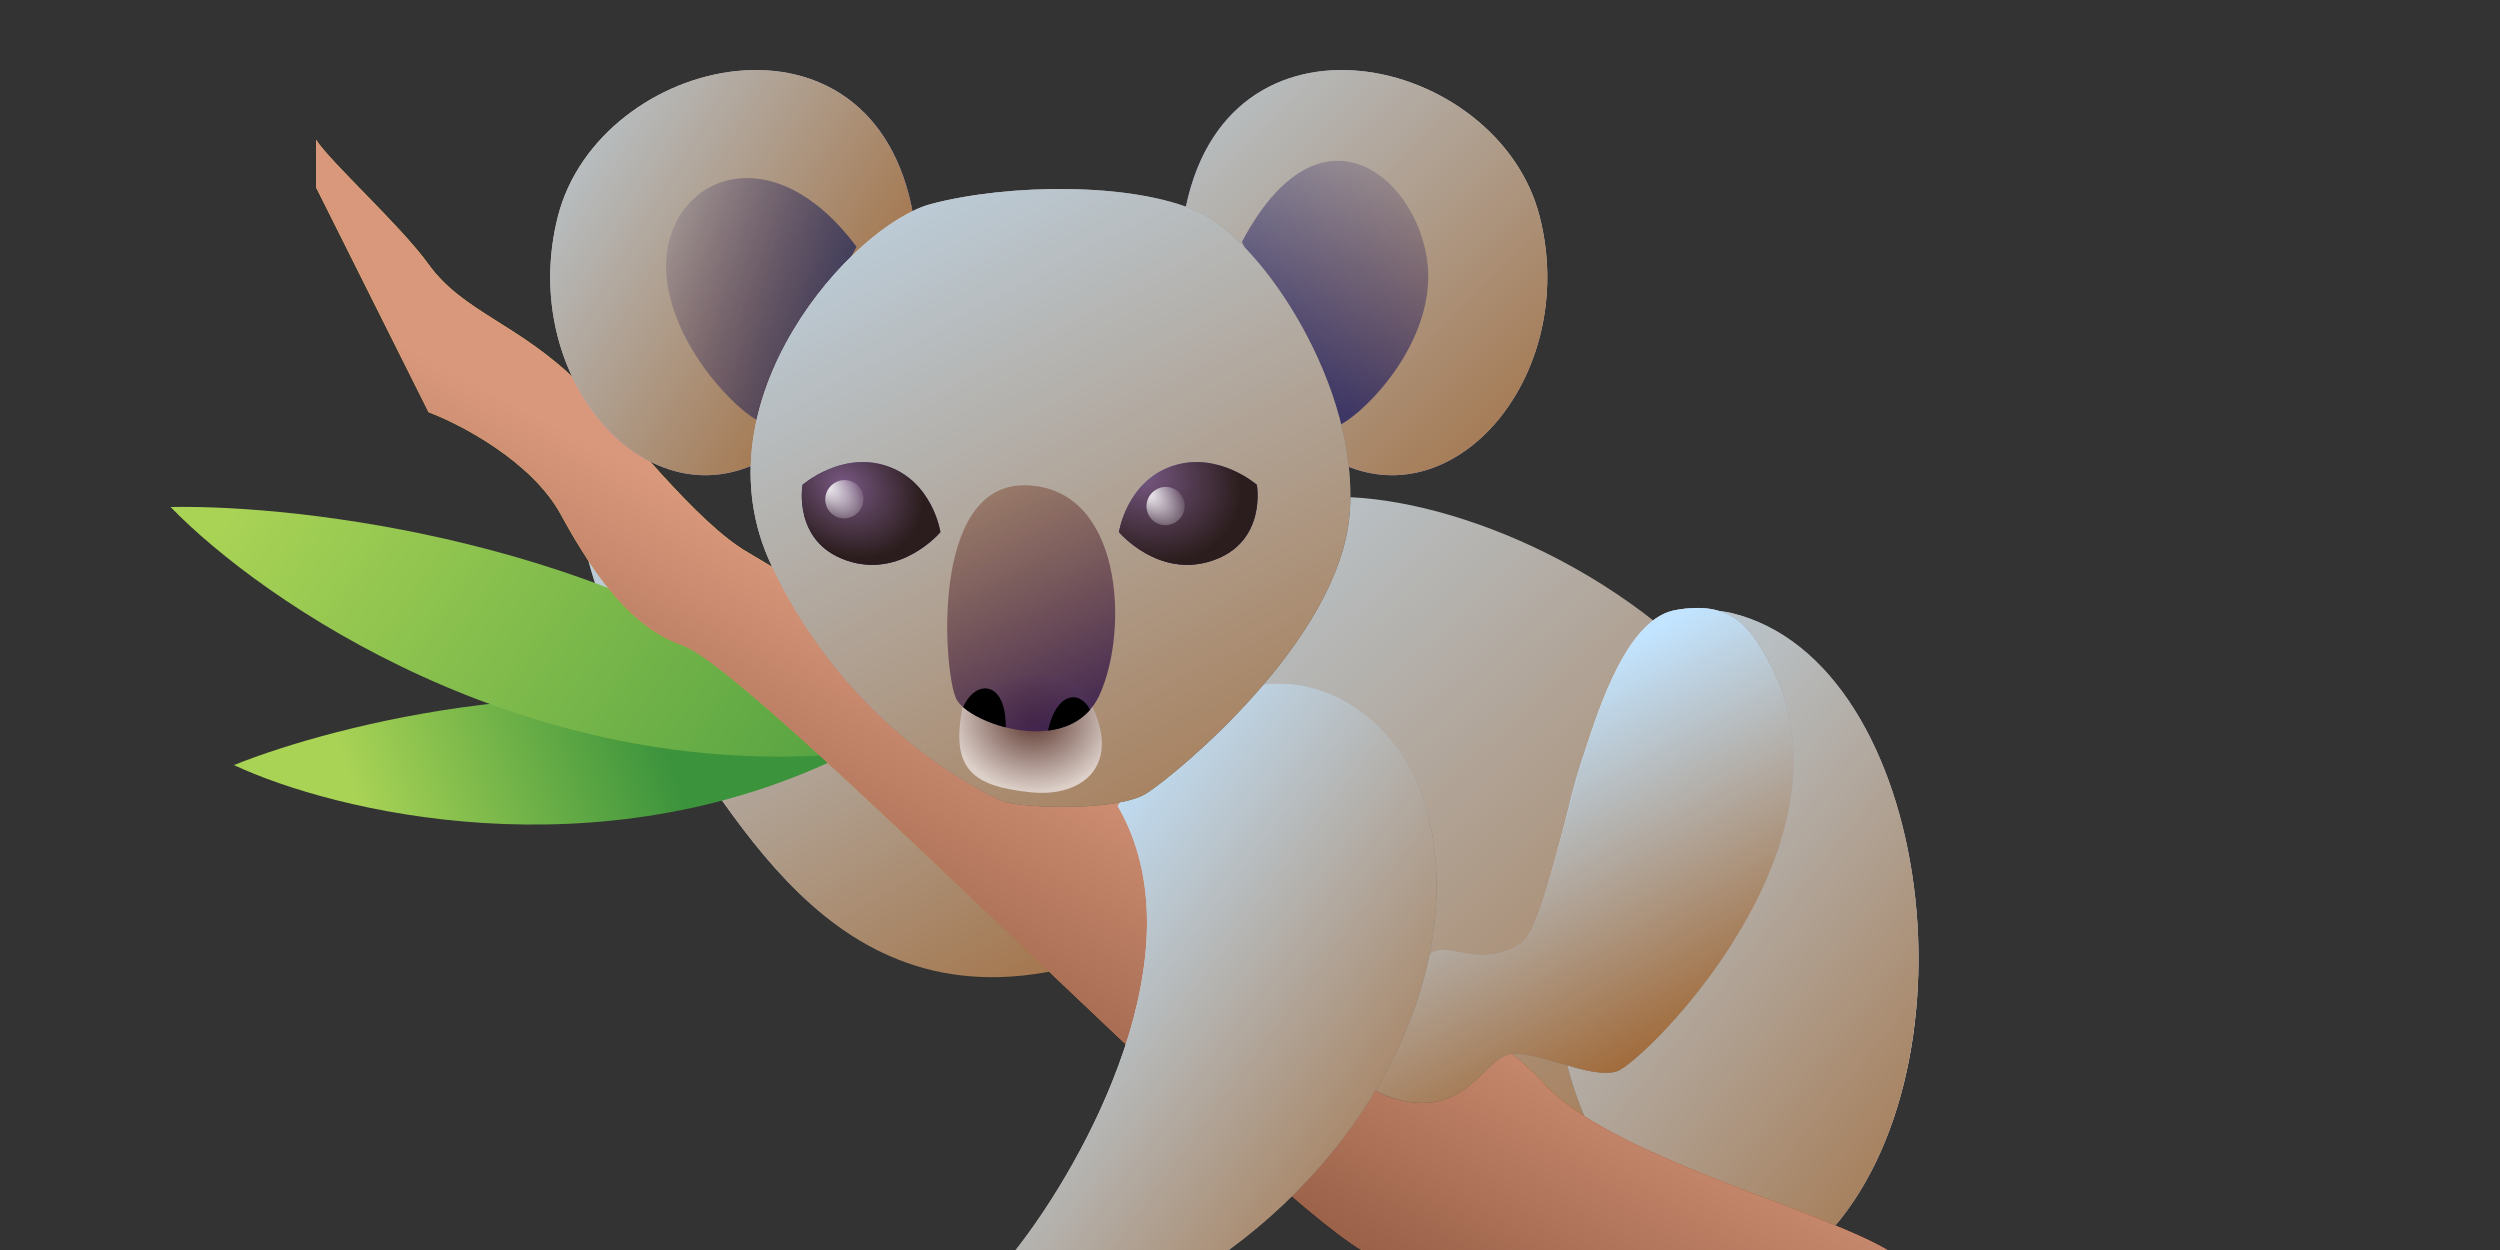
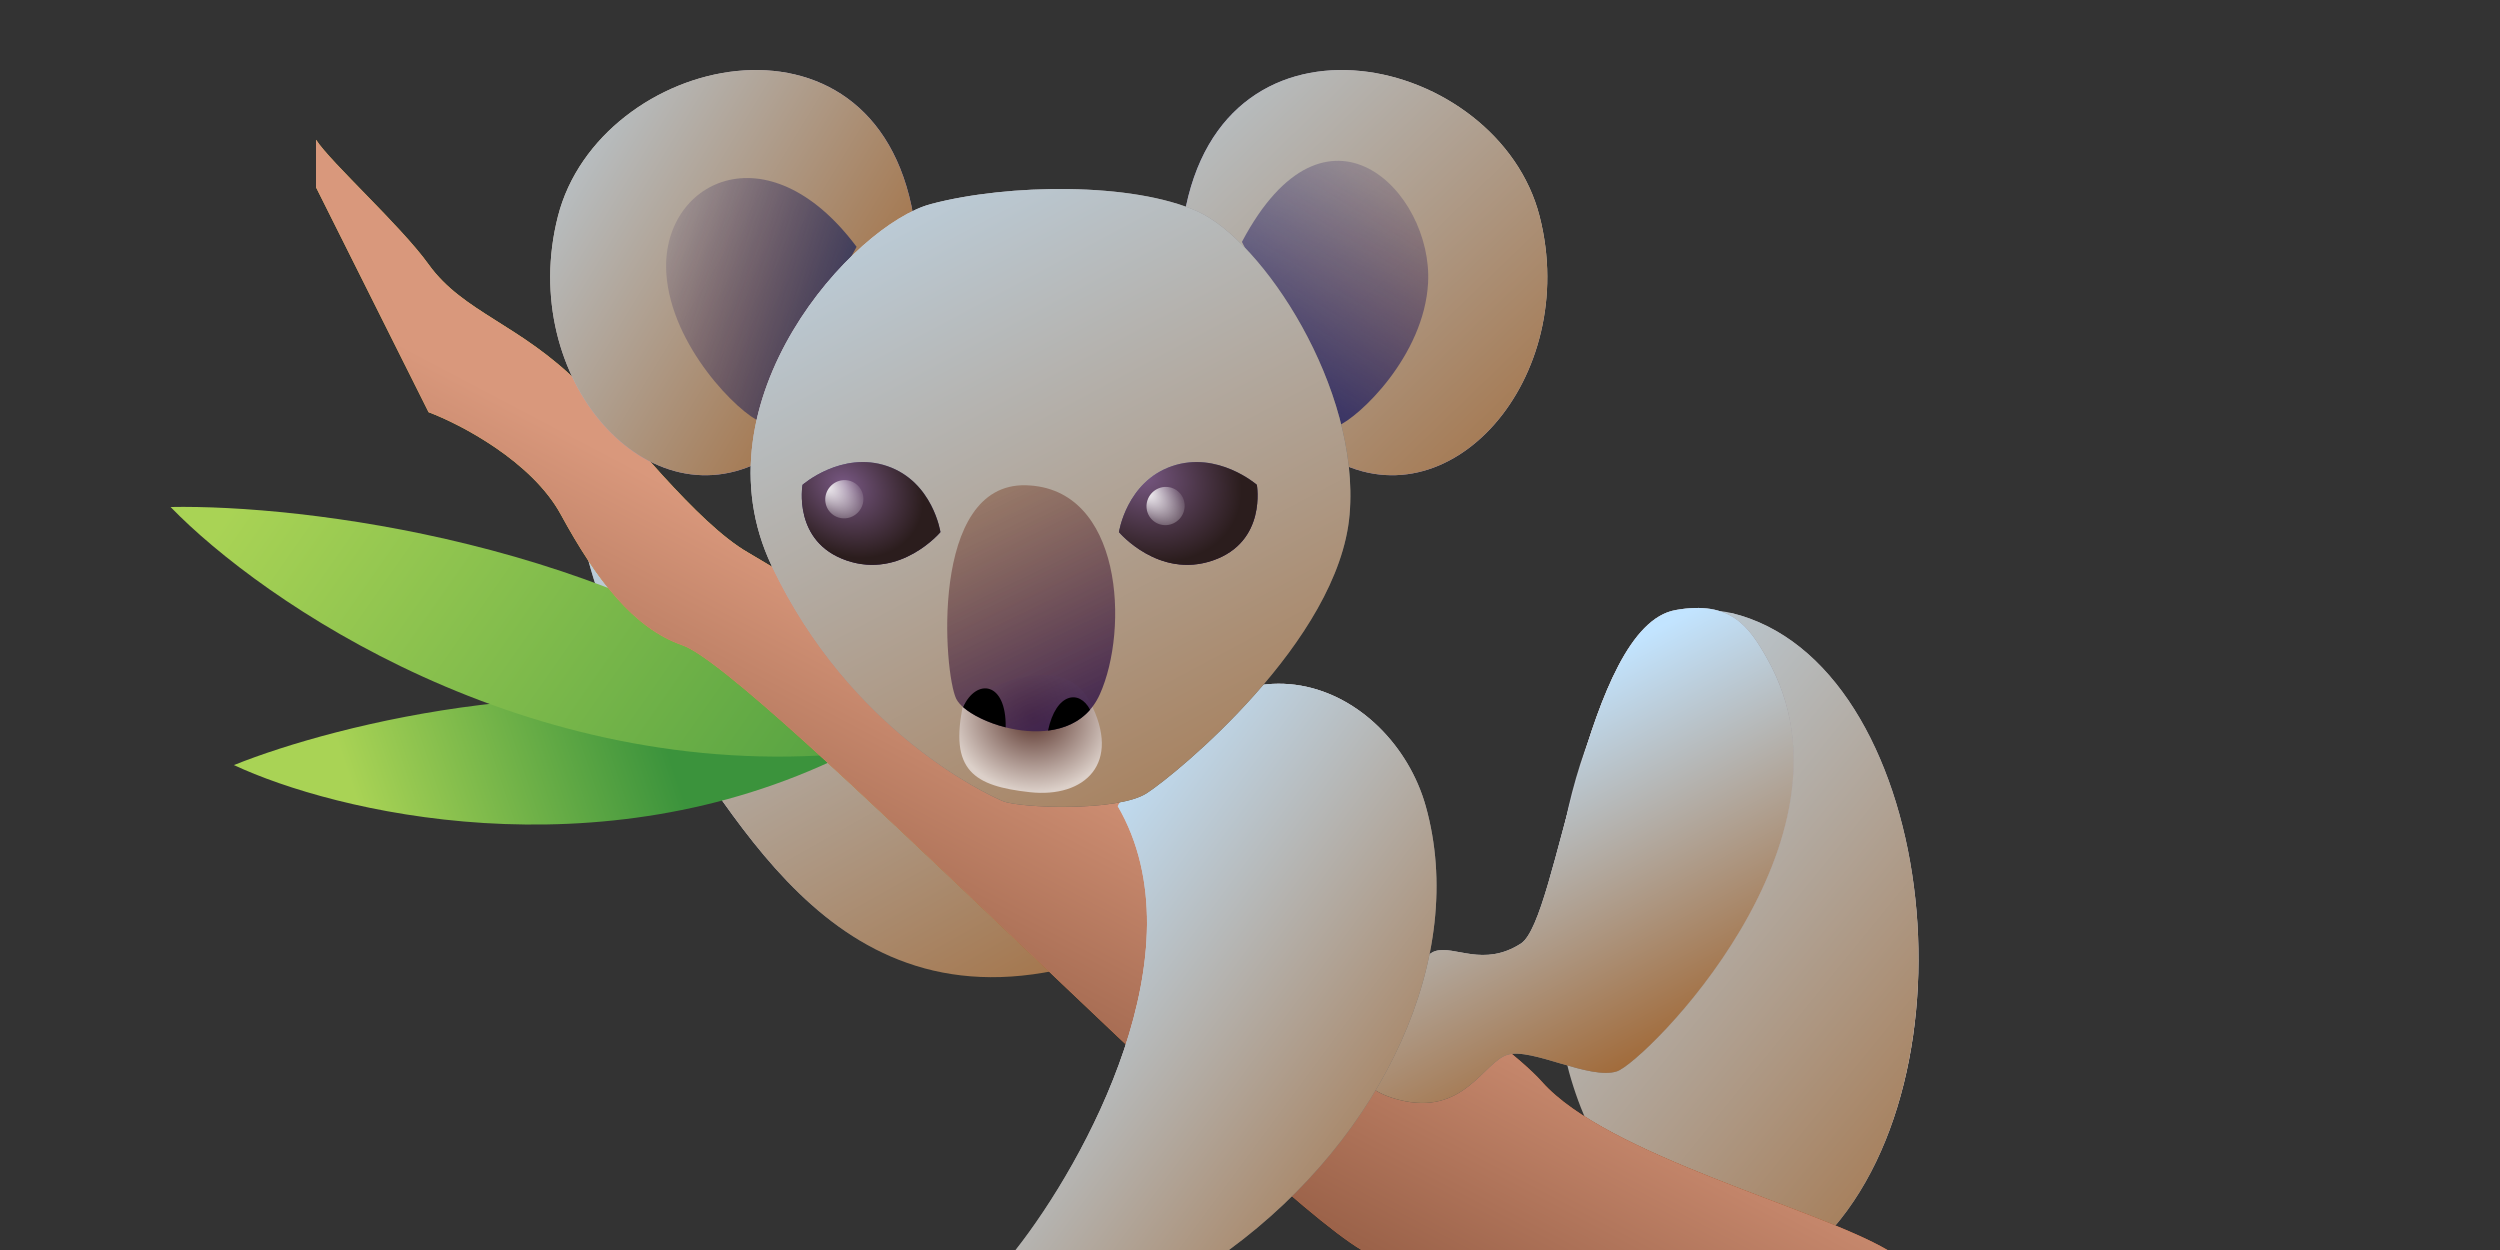
<svg xmlns="http://www.w3.org/2000/svg" viewBox="0 0 240 120" fill="none">
  <rect x="0" y="0" width="240" height="120" fill="#333333" stroke="none" />
-   <path d="M160.28 60.838C147.155 49.754 130.039 45.724 122.635 48.602L106.914 63.285L137.347 119.999H174.414C174.847 107.236 176.153 74.242 160.28 60.838Z" fill="url(#paint0_linear_7023_25698)" />
  <path d="M61.193 65.626C69.414 74.713 77.923 97.933 101.288 93.174L64.943 56.684C61.866 54.616 58.56 46.979 56.714 46.864C53.064 46.635 59.531 63.789 61.193 65.626Z" fill="url(#paint1_radial_7023_25698)" />
  <path d="M61.193 65.626C69.414 74.713 77.923 97.933 101.288 93.174L64.943 56.684C61.866 54.616 58.56 46.979 56.714 46.864C53.064 46.635 59.531 63.789 61.193 65.626Z" fill="url(#paint2_radial_7023_25698)" />
  <path d="M61.193 65.626C69.414 74.713 77.923 97.933 101.288 93.174L64.943 56.684C61.866 54.616 58.56 46.979 56.714 46.864C53.064 46.635 59.531 63.789 61.193 65.626Z" fill="url(#paint3_linear_7023_25698)" />
-   <path d="M174.559 119.421C190.569 103.844 185.785 63.533 166.193 58.845C147.385 54.345 136.604 125.009 174.559 119.421Z" fill="url(#paint4_radial_7023_25698)" />
+   <path d="M174.559 119.421C190.569 103.844 185.785 63.533 166.193 58.845Z" fill="url(#paint4_radial_7023_25698)" />
  <path d="M174.559 119.421C190.569 103.844 185.785 63.533 166.193 58.845C147.385 54.345 136.604 125.009 174.559 119.421Z" fill="url(#paint5_radial_7023_25698)" />
  <path d="M174.559 119.421C190.569 103.844 185.785 63.533 166.193 58.845C147.385 54.345 136.604 125.009 174.559 119.421Z" fill="url(#paint6_radial_7023_25698)" />
  <path d="M174.559 119.421C190.569 103.844 185.785 63.533 166.193 58.845C147.385 54.345 136.604 125.009 174.559 119.421Z" fill="url(#paint7_linear_7023_25698)" />
  <path d="M22.456 73.448C32.289 69.487 57.193 63.22 78.147 69.838L80.993 72.515C57.32 84.082 32.104 77.957 22.456 73.448Z" fill="url(#paint8_linear_7023_25698)" />
  <path d="M16.375 48.672C28.917 48.432 59.1 51.993 79.493 68.162L81.516 72.329C50.467 75.156 25.151 57.736 16.375 48.672Z" fill="url(#paint9_linear_7023_25698)" />
  <path d="M41.146 39.568L30.337 17.97L30.337 13.422C31.779 15.637 38.492 21.689 41.146 25.386C44.464 30.007 49.942 31.117 55.712 36.924C60.303 41.544 66.818 50.19 71.866 53.078C76.914 55.966 140.232 95.039 148.02 103.847C154.251 110.894 174.415 116.006 181.194 120.001H130.714C120.041 113.647 72.589 64.405 65.521 61.95C60.866 60.333 57.3 55.741 53.839 49.387C51.069 44.304 44.223 40.723 41.146 39.568Z" fill="url(#paint10_linear_7023_25698)" />
  <path d="M41.146 39.568L30.337 17.97L30.337 13.422C31.779 15.637 38.492 21.689 41.146 25.386C44.464 30.007 49.942 31.117 55.712 36.924C60.303 41.544 66.818 50.19 71.866 53.078C76.914 55.966 140.232 95.039 148.02 103.847C154.251 110.894 174.415 116.006 181.194 120.001H130.714C120.041 113.647 72.589 64.405 65.521 61.95C60.866 60.333 57.3 55.741 53.839 49.387C51.069 44.304 44.223 40.723 41.146 39.568Z" fill="url(#paint11_linear_7023_25698)" />
  <path d="M41.146 39.568L30.337 17.97L30.337 13.422C31.779 15.637 38.492 21.689 41.146 25.386C44.464 30.007 49.942 31.117 55.712 36.924C60.303 41.544 66.818 50.19 71.866 53.078C76.914 55.966 140.232 95.039 148.02 103.847C154.251 110.894 174.415 116.006 181.194 120.001H130.714C120.041 113.647 72.589 64.405 65.521 61.95C60.866 60.333 57.3 55.741 53.839 49.387C51.069 44.304 44.223 40.723 41.146 39.568Z" fill="url(#paint12_linear_7023_25698)" />
  <path d="M155.23 102.845C157.827 101.98 179.462 80.698 169.654 63.246C167.897 60.12 166.12 57.62 160.856 58.567C152.155 60.13 149.606 88.278 146 90.586C142.394 92.894 139.654 90.73 137.779 91.307C136.278 91.769 132.346 96.972 130.279 98.655C129.75 101.011 129.355 104.317 134.317 105.586C140.519 107.172 142.394 101.98 144.701 101.259C147.009 100.538 152.634 103.711 155.23 102.845Z" fill="url(#paint13_radial_7023_25698)" />
  <path d="M155.23 102.845C157.827 101.98 179.462 80.698 169.654 63.246C167.897 60.12 166.12 57.62 160.856 58.567C152.155 60.13 149.606 88.278 146 90.586C142.394 92.894 139.654 90.73 137.779 91.307C136.278 91.769 132.346 96.972 130.279 98.655C129.75 101.011 129.355 104.317 134.317 105.586C140.519 107.172 142.394 101.98 144.701 101.259C147.009 100.538 152.634 103.711 155.23 102.845Z" fill="url(#paint14_radial_7023_25698)" />
  <path d="M155.23 102.845C157.827 101.98 179.462 80.698 169.654 63.246C167.897 60.12 166.12 57.62 160.856 58.567C152.155 60.13 149.606 88.278 146 90.586C142.394 92.894 139.654 90.73 137.779 91.307C136.278 91.769 132.346 96.972 130.279 98.655C129.75 101.011 129.355 104.317 134.317 105.586C140.519 107.172 142.394 101.98 144.701 101.259C147.009 100.538 152.634 103.711 155.23 102.845Z" fill="url(#paint15_radial_7023_25698)" />
  <path d="M155.23 102.845C157.827 101.98 179.462 80.698 169.654 63.246C167.897 60.12 166.12 57.62 160.856 58.567C152.155 60.13 149.606 88.278 146 90.586C142.394 92.894 139.654 90.73 137.779 91.307C136.278 91.769 132.346 96.972 130.279 98.655C129.75 101.011 129.355 104.317 134.317 105.586C140.519 107.172 142.394 101.98 144.701 101.259C147.009 100.538 152.634 103.711 155.23 102.845Z" fill="url(#paint16_radial_7023_25698)" />
  <path d="M155.23 102.845C157.827 101.98 179.462 80.698 169.654 63.246C167.897 60.12 166.12 57.62 160.856 58.567C152.155 60.13 149.606 88.278 146 90.586C142.394 92.894 139.654 90.73 137.779 91.307C136.278 91.769 132.346 96.972 130.279 98.655C129.75 101.011 129.355 104.317 134.317 105.586C140.519 107.172 142.394 101.98 144.701 101.259C147.009 100.538 152.634 103.711 155.23 102.845Z" fill="url(#paint17_radial_7023_25698)" />
  <path d="M155.23 102.845C157.827 101.98 179.462 80.698 169.654 63.246C167.897 60.12 166.12 57.62 160.856 58.567C152.155 60.13 149.606 88.278 146 90.586C142.394 92.894 139.654 90.73 137.779 91.307C136.278 91.769 132.346 96.972 130.279 98.655C129.75 101.011 129.355 104.317 134.317 105.586C140.519 107.172 142.394 101.98 144.701 101.259C147.009 100.538 152.634 103.711 155.23 102.845Z" fill="url(#paint18_linear_7023_25698)" />
  <path d="M97.496 120C104.131 111.583 115.381 91.277 107.304 77.389C117.977 58.021 133.641 65.912 136.871 77.389C140.91 91.736 132.833 109.096 117.977 120H97.496Z" fill="url(#paint19_radial_7023_25698)" />
  <path d="M97.496 120C104.131 111.583 115.381 91.277 107.304 77.389C117.977 58.021 133.641 65.912 136.871 77.389C140.91 91.736 132.833 109.096 117.977 120H97.496Z" fill="url(#paint20_radial_7023_25698)" />
  <path d="M97.496 120C104.131 111.583 115.381 91.277 107.304 77.389C117.977 58.021 133.641 65.912 136.871 77.389C140.91 91.736 132.833 109.096 117.977 120H97.496Z" fill="url(#paint21_radial_7023_25698)" />
  <path d="M97.496 120C104.131 111.583 115.381 91.277 107.304 77.389C117.977 58.021 133.641 65.912 136.871 77.389C140.91 91.736 132.833 109.096 117.977 120H97.496Z" fill="url(#paint22_linear_7023_25698)" />
  <path d="M53.56 20.768C57.523 5.241 83.995 -0.904 87.692 20.768L73.846 43.845C62.307 50.768 49.598 36.295 53.56 20.768Z" fill="url(#paint23_linear_7023_25698)" />
  <path d="M53.56 20.768C57.523 5.241 83.995 -0.904 87.692 20.768L73.846 43.845C62.307 50.768 49.598 36.295 53.56 20.768Z" fill="url(#paint24_linear_7023_25698)" />
  <path d="M147.804 20.768C143.841 5.241 117.369 -0.904 113.672 20.768L127.518 43.845C139.057 50.768 151.766 36.295 147.804 20.768Z" fill="url(#paint25_linear_7023_25698)" />
  <path d="M147.804 20.768C143.841 5.241 117.369 -0.904 113.672 20.768L127.518 43.845C139.057 50.768 151.766 36.295 147.804 20.768Z" fill="url(#paint26_linear_7023_25698)" />
  <path d="M137.095 27.167C137.577 18.393 127.295 7.936 119.225 23.224L128.378 40.911C130.429 40.104 136.708 34.185 137.095 27.167Z" fill="url(#paint27_linear_7023_25698)" />
  <path d="M63.968 26.248C63.388 17.481 73.634 12.181 82.233 23.696L73.014 40.49C70.954 39.705 64.431 33.262 63.968 26.248Z" fill="url(#paint28_linear_7023_25698)" />
  <path d="M74.09 54.339C66.534 38.463 81.978 21.541 89.387 19.584C96.796 17.627 108.745 17.483 114.972 20.298C121.198 23.113 130.583 37.231 129.563 49.378C128.543 61.524 112.9 74.336 110.084 76.149C107.268 77.961 97.831 77.569 96.27 76.905C94.709 76.242 81.646 70.216 74.09 54.339Z" fill="url(#paint29_radial_7023_25698)" />
  <path d="M74.09 54.339C66.534 38.463 81.978 21.541 89.387 19.584C96.796 17.627 108.745 17.483 114.972 20.298C121.198 23.113 130.583 37.231 129.563 49.378C128.543 61.524 112.9 74.336 110.084 76.149C107.268 77.961 97.831 77.569 96.27 76.905C94.709 76.242 81.646 70.216 74.09 54.339Z" fill="url(#paint30_radial_7023_25698)" />
  <path d="M74.09 54.339C66.534 38.463 81.978 21.541 89.387 19.584C96.796 17.627 108.745 17.483 114.972 20.298C121.198 23.113 130.583 37.231 129.563 49.378C128.543 61.524 112.9 74.336 110.084 76.149C107.268 77.961 97.831 77.569 96.27 76.905C94.709 76.242 81.646 70.216 74.09 54.339Z" fill="url(#paint31_linear_7023_25698)" />
  <path d="M98.856 76.049C93.573 75.463 91.056 74.039 92.495 67.497C95.511 65.489 102.162 62.652 104.633 67.372C107.723 73.273 104.14 76.635 98.856 76.049Z" fill="url(#paint32_radial_7023_25698)" />
  <path d="M91.802 67.093C90.599 64.671 89.197 46.344 98.488 46.586C107.78 46.828 108.396 60.434 105.58 66.66C102.765 72.886 93.004 69.515 91.802 67.093Z" fill="url(#paint33_linear_7023_25698)" />
  <path fill-rule="evenodd" clip-rule="evenodd" d="M96.545 69.827C94.832 69.394 93.323 68.646 92.456 67.883C93.737 65.073 96.62 65.429 96.545 69.827Z" fill="black" />
  <path fill-rule="evenodd" clip-rule="evenodd" d="M104.646 68.135C103.594 69.348 102.15 69.95 100.608 70.14C101.391 66.463 103.645 66.191 104.646 68.135Z" fill="black" />
  <path d="M120.658 46.541C120.658 46.541 116.888 43.249 112.517 44.749C108.145 46.249 107.42 51.084 107.42 51.084C107.42 51.084 111.223 55.591 116.427 53.805C121.632 52.019 120.658 46.541 120.658 46.541Z" fill="url(#paint34_linear_7023_25698)" />
  <path d="M120.658 46.541C120.658 46.541 116.888 43.249 112.517 44.749C108.145 46.249 107.42 51.084 107.42 51.084C107.42 51.084 111.223 55.591 116.427 53.805C121.632 52.019 120.658 46.541 120.658 46.541Z" fill="url(#paint35_radial_7023_25698)" />
  <ellipse cx="1.821" cy="1.847" rx="1.821" ry="1.847" transform="matrix(0.754 0.657 0.657 -0.754 109.31 48.775)" fill="url(#paint36_radial_7023_25698)" />
  <path d="M77.044 46.542C77.044 46.542 80.813 43.249 85.185 44.749C89.556 46.249 90.282 51.084 90.282 51.084C90.282 51.084 86.479 55.591 81.275 53.805C76.07 52.019 77.044 46.542 77.044 46.542Z" fill="url(#paint37_linear_7023_25698)" />
  <path d="M77.044 46.542C77.044 46.542 80.813 43.249 85.185 44.749C89.556 46.249 90.282 51.084 90.282 51.084C90.282 51.084 86.479 55.591 81.275 53.805C76.07 52.019 77.044 46.542 77.044 46.542Z" fill="url(#paint38_radial_7023_25698)" />
  <ellipse cx="1.821" cy="1.847" rx="1.821" ry="1.847" transform="matrix(0.754 0.657 0.657 -0.754 78.47 48.123)" fill="url(#paint39_radial_7023_25698)" />
  <defs>
    <linearGradient id="paint0_linear_7023_25698" x1="200.172" y1="133.417" x2="100.714" y2="26.294" gradientUnits="userSpaceOnUse">
      <stop stop-color="#994D0A" />
      <stop offset="1" stop-color="#C2E4FF" />
    </linearGradient>
    <radialGradient id="paint1_radial_7023_25698" cx="0" cy="0" r="1" gradientUnits="userSpaceOnUse" gradientTransform="translate(34.366 57.692) rotate(32.499) scale(69.259 51.966)">
      <stop stop-color="#D1CBD2" />
      <stop offset="1" stop-color="#32332C" />
    </radialGradient>
    <radialGradient id="paint2_radial_7023_25698" cx="0" cy="0" r="1" gradientUnits="userSpaceOnUse" gradientTransform="translate(63.357 74.711) rotate(41.248) scale(28.966 11.727)">
      <stop stop-color="#E1DDE6" />
      <stop offset="1" stop-color="#E1DDE6" stop-opacity="0" />
    </radialGradient>
    <linearGradient id="paint3_linear_7023_25698" x1="122.61" y1="112.585" x2="74.094" y2="26.855" gradientUnits="userSpaceOnUse">
      <stop stop-color="#994D0A" />
      <stop offset="1" stop-color="#C2E4FF" />
    </linearGradient>
    <radialGradient id="paint4_radial_7023_25698" cx="0" cy="0" r="1" gradientUnits="userSpaceOnUse" gradientTransform="translate(174.27 66.924) rotate(72.341) scale(68.056 59.091)">
      <stop stop-color="#D1CBD2" />
      <stop offset="1" stop-color="#32332C" />
    </radialGradient>
    <radialGradient id="paint5_radial_7023_25698" cx="0" cy="0" r="1" gradientUnits="userSpaceOnUse" gradientTransform="translate(184.177 100.386) rotate(108.599) scale(32.87 21.018)">
      <stop stop-color="#E1DDE6" />
      <stop offset="1" stop-color="#E1DDE6" stop-opacity="0" />
    </radialGradient>
    <radialGradient id="paint6_radial_7023_25698" cx="0" cy="0" r="1" gradientUnits="userSpaceOnUse" gradientTransform="translate(165.328 83.366) rotate(111.28) scale(29.409 13.178)">
      <stop offset="0.096" stop-color="#494843" />
      <stop offset="1" stop-color="#686764" stop-opacity="0" />
    </radialGradient>
    <linearGradient id="paint7_linear_7023_25698" x1="197.899" y1="145.687" x2="120.406" y2="82.683" gradientUnits="userSpaceOnUse">
      <stop stop-color="#994D0A" />
      <stop offset="1" stop-color="#C2E4FF" />
    </linearGradient>
    <linearGradient id="paint8_linear_7023_25698" x1="33.424" y1="74.414" x2="61.761" y2="64.961" gradientUnits="userSpaceOnUse">
      <stop stop-color="#A9D355" />
      <stop offset="1" stop-color="#3B933C" />
    </linearGradient>
    <linearGradient id="paint9_linear_7023_25698" x1="29.873" y1="37.946" x2="97.208" y2="85.149" gradientUnits="userSpaceOnUse">
      <stop stop-color="#A9D355" />
      <stop offset="1" stop-color="#3B933C" />
    </linearGradient>
    <linearGradient id="paint10_linear_7023_25698" x1="68.187" y1="51.691" x2="97.328" y2="120.031" gradientUnits="userSpaceOnUse">
      <stop stop-color="#AD7405" />
      <stop offset="1" stop-color="#792B06" />
    </linearGradient>
    <linearGradient id="paint11_linear_7023_25698" x1="68.187" y1="51.691" x2="97.328" y2="120.031" gradientUnits="userSpaceOnUse">
      <stop stop-color="#D0B37B" />
      <stop offset="1" stop-color="#C17754" />
    </linearGradient>
    <linearGradient id="paint12_linear_7023_25698" x1="127.447" y1="79.858" x2="106.174" y2="120.216" gradientUnits="userSpaceOnUse">
      <stop stop-color="#D9987C" />
      <stop offset="1" stop-color="#854F37" />
    </linearGradient>
    <radialGradient id="paint13_radial_7023_25698" cx="0" cy="0" r="1" gradientUnits="userSpaceOnUse" gradientTransform="translate(153.357 61.876) rotate(71.18) scale(67.96 43.071)">
      <stop stop-color="#D1CBD2" />
      <stop offset="1" stop-color="#32332C" />
    </radialGradient>
    <radialGradient id="paint14_radial_7023_25698" cx="0" cy="0" r="1" gradientUnits="userSpaceOnUse" gradientTransform="translate(140.087 79.184) rotate(68.057) scale(28.787 26.383)">
      <stop stop-color="#E1DDE6" />
      <stop offset="1" stop-color="#E1DDE6" stop-opacity="0" />
    </radialGradient>
    <radialGradient id="paint15_radial_7023_25698" cx="0" cy="0" r="1" gradientUnits="userSpaceOnUse" gradientTransform="translate(170.809 61.876) rotate(168.298) scale(31.605 20.656)">
      <stop stop-color="#9E9A9D" />
      <stop offset="1" stop-color="#CEC9D0" stop-opacity="0" />
    </radialGradient>
    <radialGradient id="paint16_radial_7023_25698" cx="0" cy="0" r="1" gradientUnits="userSpaceOnUse" gradientTransform="translate(171.385 85.963) rotate(126.119) scale(33.032 14.816)">
      <stop stop-color="#CFCBD2" />
      <stop offset="1" stop-color="#CFCBD2" stop-opacity="0" />
    </radialGradient>
    <radialGradient id="paint17_radial_7023_25698" cx="0" cy="0" r="1" gradientUnits="userSpaceOnUse" gradientTransform="translate(152.924 68.511) rotate(95.095) scale(20.707 13.702)">
      <stop stop-color="#E1DDE6" />
      <stop offset="1" stop-color="#E1DDE6" stop-opacity="0" />
    </radialGradient>
    <linearGradient id="paint18_linear_7023_25698" x1="165.934" y1="107.374" x2="144.786" y2="68.035" gradientUnits="userSpaceOnUse">
      <stop stop-color="#994D0A" />
      <stop offset="1" stop-color="#C2E4FF" />
    </linearGradient>
    <radialGradient id="paint19_radial_7023_25698" cx="0" cy="0" r="1" gradientUnits="userSpaceOnUse" gradientTransform="translate(101.855 76.559) rotate(49.615) scale(68.625 71.084)">
      <stop stop-color="#D1CBD2" />
      <stop offset="0.991" stop-color="#32332C" />
    </radialGradient>
    <radialGradient id="paint20_radial_7023_25698" cx="0" cy="0" r="1" gradientUnits="userSpaceOnUse" gradientTransform="translate(104.131 95.526) rotate(106.579) scale(26.284 20.541)">
      <stop stop-color="#E1DDE6" />
      <stop offset="1" stop-color="#E1DDE6" stop-opacity="0" />
    </radialGradient>
    <radialGradient id="paint21_radial_7023_25698" cx="0" cy="0" r="1" gradientUnits="userSpaceOnUse" gradientTransform="translate(127.208 67.064) rotate(153.496) scale(22.241 16.464)">
      <stop offset="0.243" stop-color="#CFCBD2" />
      <stop offset="1" stop-color="#CEC9D0" stop-opacity="0" />
    </radialGradient>
    <linearGradient id="paint22_linear_7023_25698" x1="150.424" y1="127.566" x2="94.905" y2="86.573" gradientUnits="userSpaceOnUse">
      <stop stop-color="#994D0A" />
      <stop offset="1" stop-color="#C2E4FF" />
    </linearGradient>
    <linearGradient id="paint23_linear_7023_25698" x1="92.189" y1="31.286" x2="43.026" y2="2.9" gradientUnits="userSpaceOnUse">
      <stop stop-color="#6F6DD9" />
      <stop offset="1" stop-color="#FFF0A8" />
    </linearGradient>
    <linearGradient id="paint24_linear_7023_25698" x1="100.675" y1="38.017" x2="43.026" y2="2.9" gradientUnits="userSpaceOnUse">
      <stop stop-color="#994D0A" />
      <stop offset="1" stop-color="#C2E4FF" />
    </linearGradient>
    <linearGradient id="paint25_linear_7023_25698" x1="109.175" y1="31.286" x2="158.338" y2="2.9" gradientUnits="userSpaceOnUse">
      <stop stop-color="#6F6DD9" />
      <stop offset="1" stop-color="#FFF0A8" />
    </linearGradient>
    <linearGradient id="paint26_linear_7023_25698" x1="167.69" y1="58.502" x2="102.432" y2="-9.098" gradientUnits="userSpaceOnUse">
      <stop stop-color="#994D0A" />
      <stop offset="1" stop-color="#C2E4FF" />
    </linearGradient>
    <linearGradient id="paint27_linear_7023_25698" x1="117.398" y1="47.968" x2="139.747" y2="11.682" gradientUnits="userSpaceOnUse">
      <stop stop-color="#041467" />
      <stop offset="1" stop-color="#20094E" stop-opacity="0" />
    </linearGradient>
    <linearGradient id="paint28_linear_7023_25698" x1="92.481" y1="30.41" x2="60.275" y2="20.296" gradientUnits="userSpaceOnUse">
      <stop stop-color="#002561" />
      <stop offset="1" stop-color="#20094E" stop-opacity="0" />
    </linearGradient>
    <radialGradient id="paint29_radial_7023_25698" cx="0" cy="0" r="1" gradientUnits="userSpaceOnUse" gradientTransform="translate(80.759 22.224) rotate(51.329) scale(89.834 94.2)">
      <stop stop-color="#D1CBD2" />
      <stop offset="0.909" stop-color="#32332C" />
    </radialGradient>
    <radialGradient id="paint30_radial_7023_25698" cx="0" cy="0" r="1" gradientUnits="userSpaceOnUse" gradientTransform="translate(88.875 46.316) rotate(74.494) scale(32.04 31.097)">
      <stop stop-color="#E1DDE6" />
      <stop offset="1" stop-color="#E1DDE6" stop-opacity="0" />
    </radialGradient>
    <linearGradient id="paint31_linear_7023_25698" x1="147.205" y1="108.543" x2="87.046" y2="-4.024" gradientUnits="userSpaceOnUse">
      <stop stop-color="#994D0A" />
      <stop offset="1" stop-color="#C2E4FF" />
    </linearGradient>
    <radialGradient id="paint32_radial_7023_25698" cx="0" cy="0" r="1" gradientUnits="userSpaceOnUse" gradientTransform="translate(99.158 68.889) rotate(96.332) scale(7.149 7.997)">
      <stop stop-color="#59332B" />
      <stop offset="1" stop-color="#DCD0C9" />
    </radialGradient>
    <linearGradient id="paint33_linear_7023_25698" x1="106.433" y1="76.459" x2="89.72" y2="41.74" gradientUnits="userSpaceOnUse">
      <stop stop-color="#20094E" />
      <stop offset="1" stop-color="#A4774E" stop-opacity="0.6" />
    </linearGradient>
    <linearGradient id="paint34_linear_7023_25698" x1="117.409" y1="52.258" x2="111.48" y2="35.398" gradientUnits="userSpaceOnUse">
      <stop offset="0.022" stop-color="#20094E" />
      <stop offset="1" stop-color="#C2E4FF" />
    </linearGradient>
    <radialGradient id="paint35_radial_7023_25698" cx="0" cy="0" r="1" gradientUnits="userSpaceOnUse" gradientTransform="translate(109.689 45.539) rotate(27.924) scale(16.542 13.247)">
      <stop offset="0" stop-color="#785883" />
      <stop offset="0.599" stop-color="#2B1D1D" />
    </radialGradient>
    <radialGradient id="paint36_radial_7023_25698" cx="0" cy="0" r="1" gradientUnits="userSpaceOnUse" gradientTransform="translate(-0.831 1.688) rotate(-1.924) scale(5.842 2.948)">
      <stop stop-color="white" />
      <stop offset="1" stop-color="white" stop-opacity="0" />
    </radialGradient>
    <linearGradient id="paint37_linear_7023_25698" x1="80.293" y1="52.258" x2="86.222" y2="35.398" gradientUnits="userSpaceOnUse">
      <stop offset="0.022" stop-color="#20094E" />
      <stop offset="1" stop-color="#C2E4FF" />
    </linearGradient>
    <radialGradient id="paint38_radial_7023_25698" cx="0" cy="0" r="1" gradientUnits="userSpaceOnUse" gradientTransform="translate(81.042 46.563) rotate(34.594) scale(13.494 10.754)">
      <stop offset="0" stop-color="#785883" />
      <stop offset="0.599" stop-color="#2B1D1D" />
    </radialGradient>
    <radialGradient id="paint39_radial_7023_25698" cx="0" cy="0" r="1" gradientUnits="userSpaceOnUse" gradientTransform="translate(-0.831 1.688) rotate(-1.924) scale(5.842 2.948)">
      <stop stop-color="white" />
      <stop offset="1" stop-color="white" stop-opacity="0" />
    </radialGradient>
  </defs>
</svg>